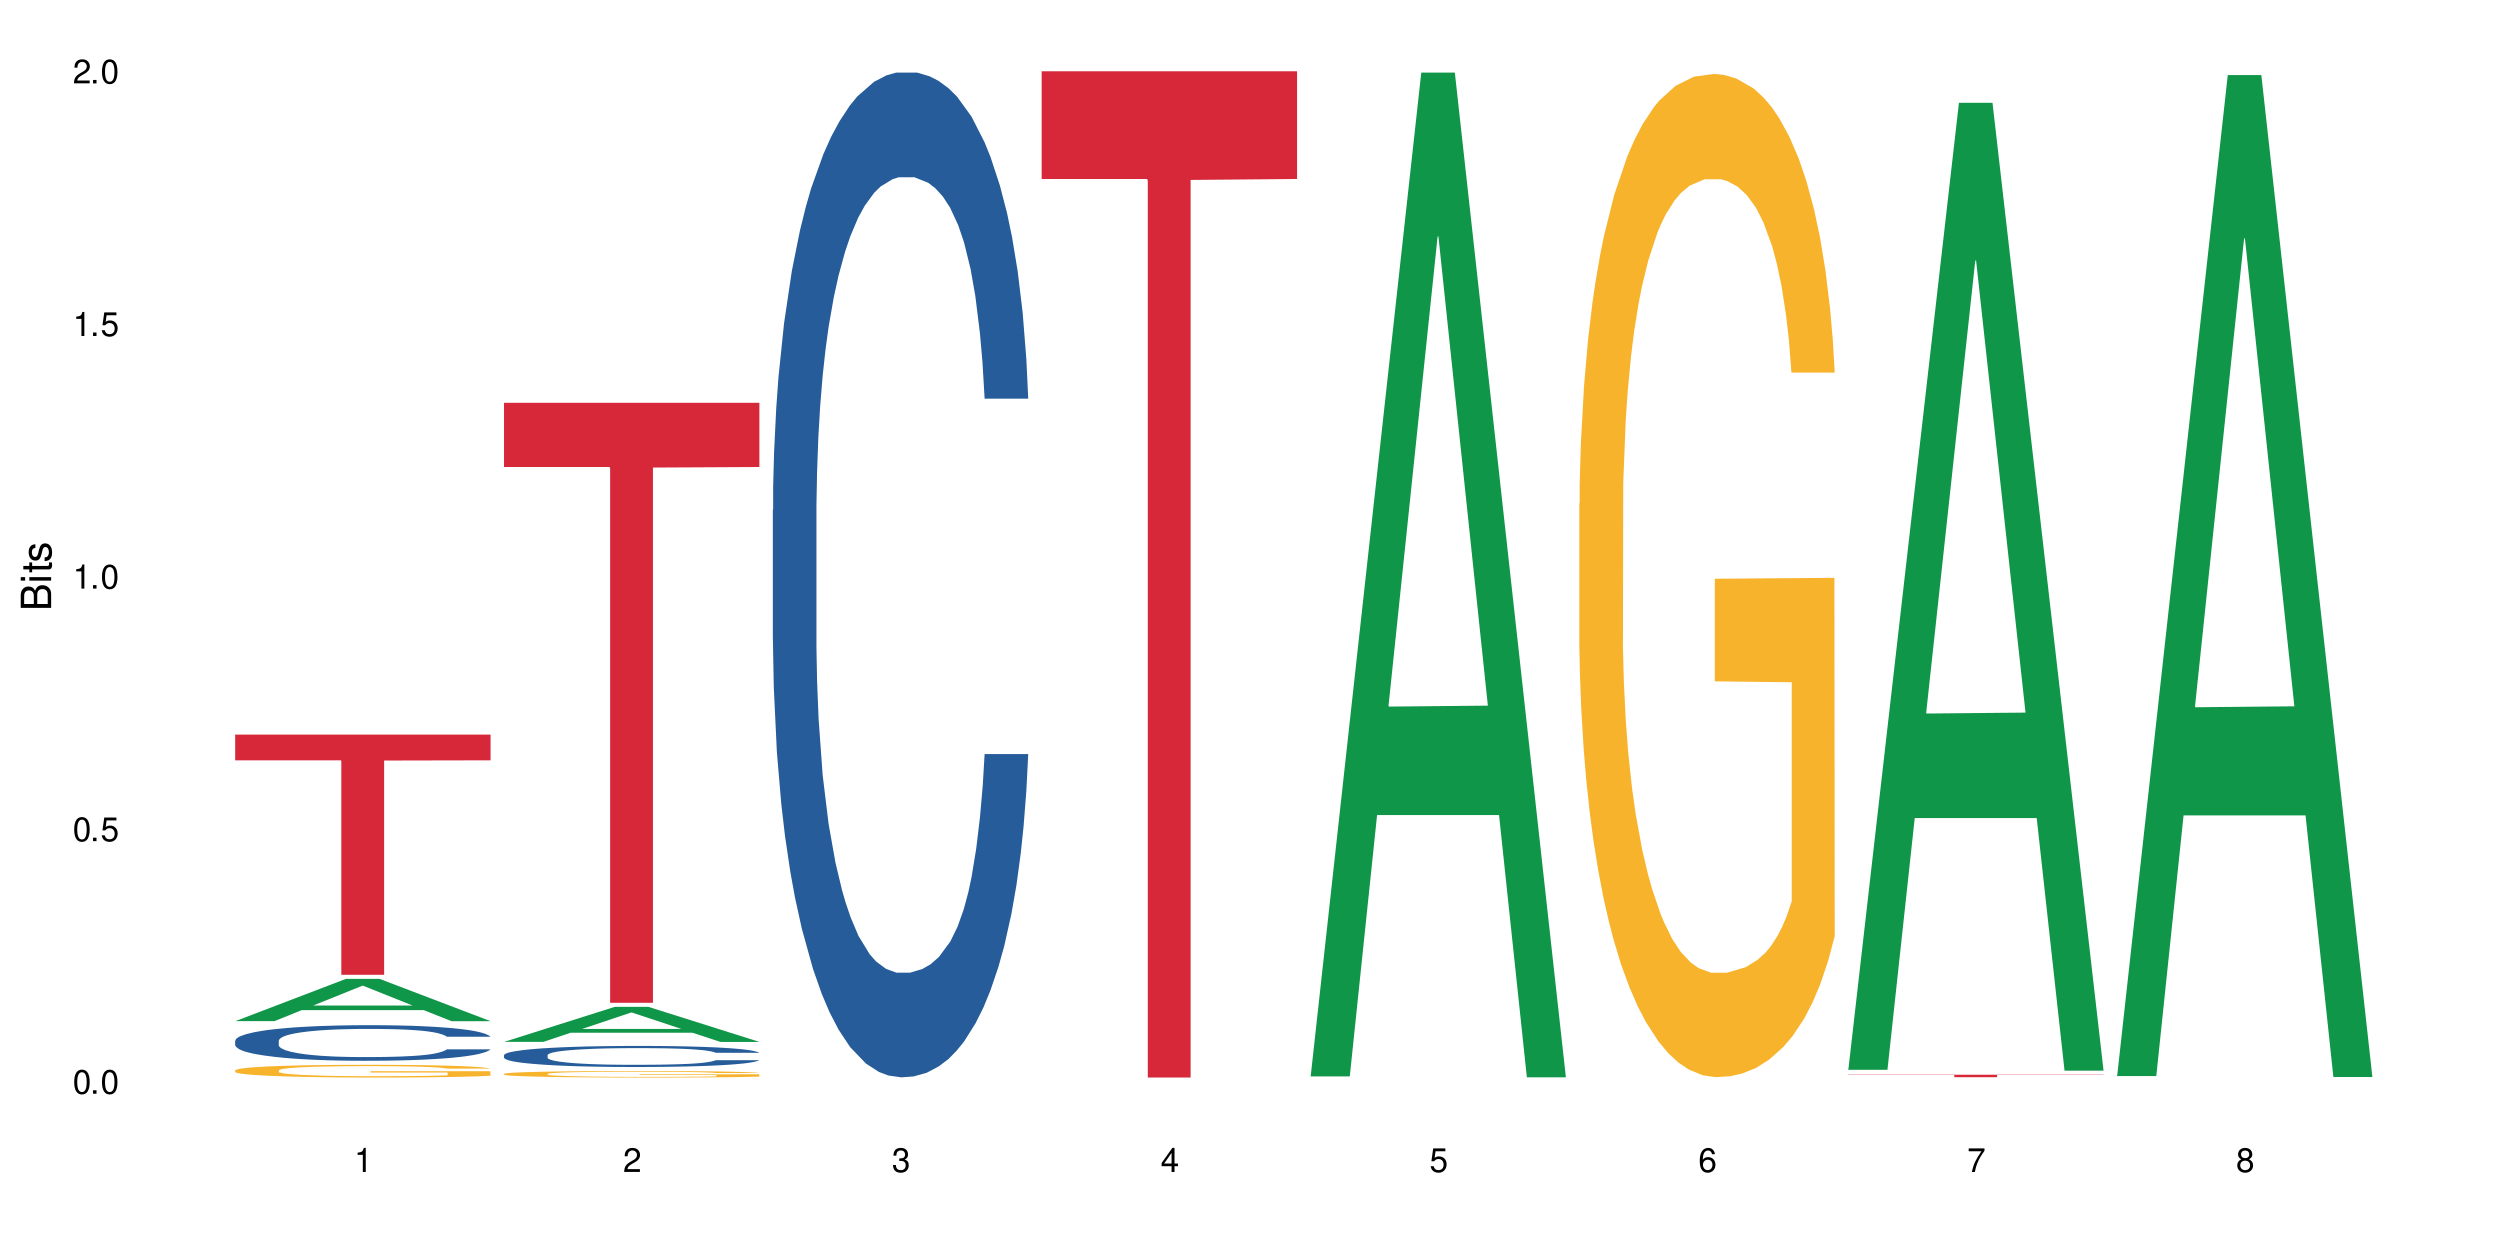
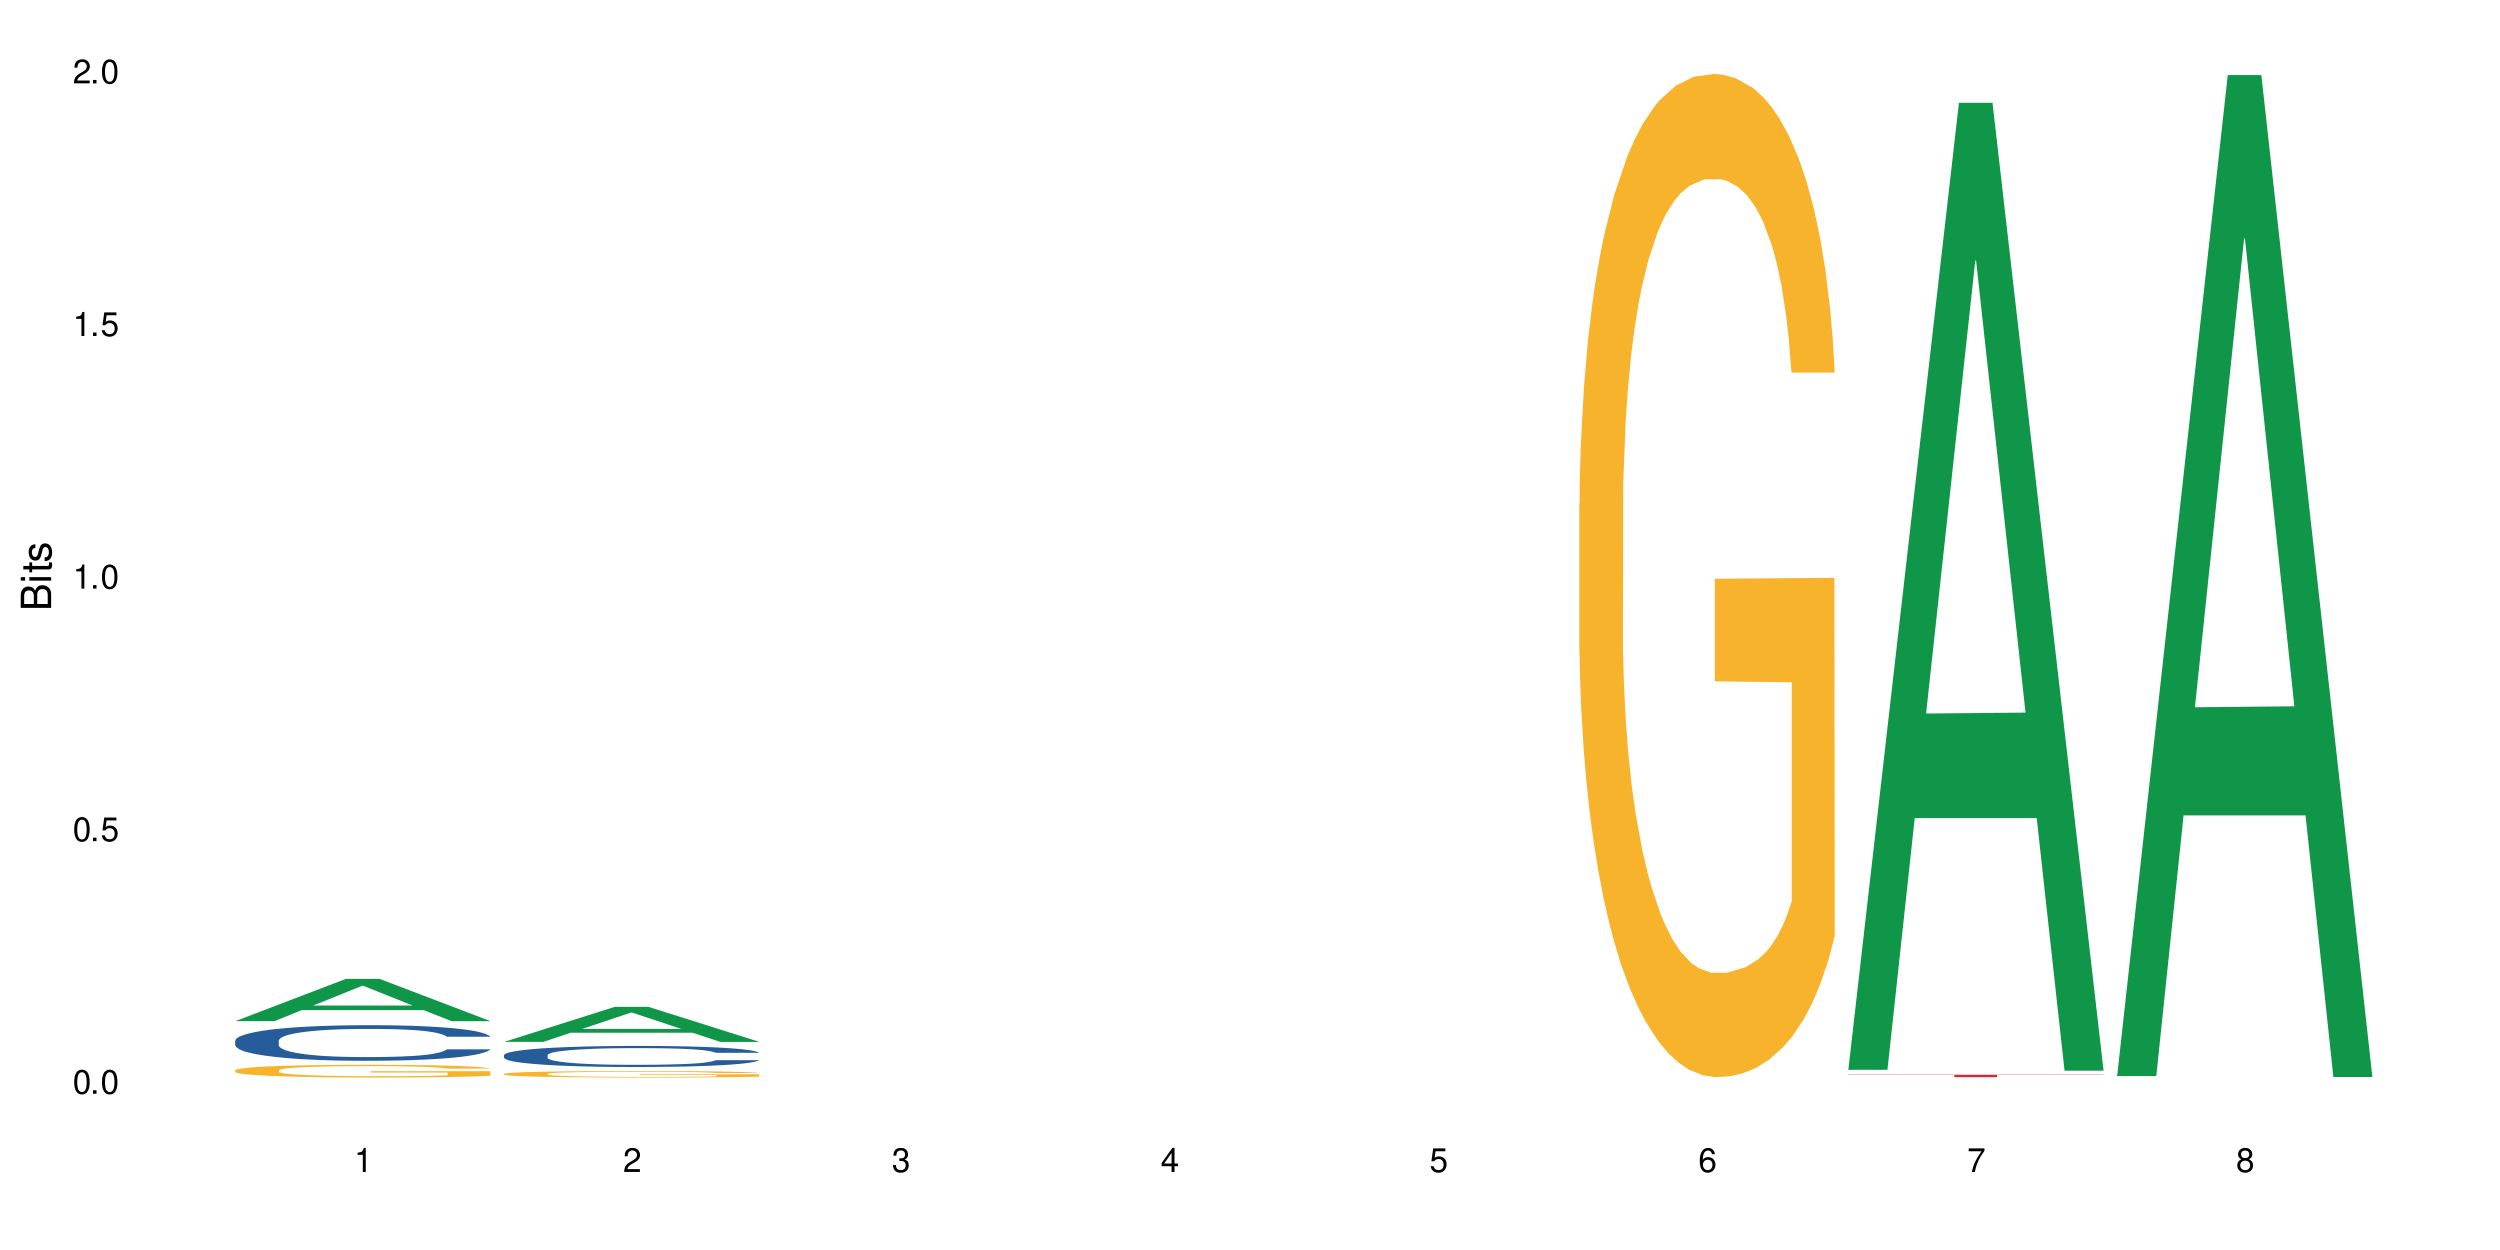
<svg xmlns="http://www.w3.org/2000/svg" xmlns:xlink="http://www.w3.org/1999/xlink" width="720" height="360" viewBox="0 0 720 360">
  <defs>
    <g>
      <g id="glyph-0-0">
</g>
      <g id="glyph-0-1">
        <path d="M 2.641 -6.938 C 2 -6.938 1.422 -6.656 1.078 -6.172 C 0.641 -5.562 0.406 -4.641 0.406 -3.359 C 0.406 -1.016 1.188 0.219 2.641 0.219 C 4.078 0.219 4.859 -1.016 4.859 -3.297 C 4.859 -4.641 4.656 -5.547 4.203 -6.172 C 3.844 -6.656 3.281 -6.938 2.641 -6.938 Z M 2.641 -6.188 C 3.547 -6.188 4 -5.25 4 -3.375 C 4 -1.406 3.562 -0.484 2.625 -0.484 C 1.734 -0.484 1.281 -1.438 1.281 -3.344 C 1.281 -5.25 1.734 -6.188 2.641 -6.188 Z M 2.641 -6.188 " />
      </g>
      <g id="glyph-0-2">
        <path d="M 1.828 -1 L 0.828 -1 L 0.828 0 L 1.828 0 Z M 1.828 -1 " />
      </g>
      <g id="glyph-0-3">
        <path d="M 4.562 -6.797 L 1.062 -6.797 L 0.547 -3.094 L 1.328 -3.094 C 1.719 -3.562 2.047 -3.734 2.578 -3.734 C 3.484 -3.734 4.062 -3.109 4.062 -2.094 C 4.062 -1.125 3.484 -0.531 2.578 -0.531 C 1.828 -0.531 1.375 -0.906 1.188 -1.672 L 0.328 -1.672 C 0.453 -1.109 0.547 -0.844 0.75 -0.594 C 1.125 -0.078 1.828 0.219 2.594 0.219 C 3.969 0.219 4.922 -0.781 4.922 -2.219 C 4.922 -3.562 4.031 -4.484 2.719 -4.484 C 2.25 -4.484 1.859 -4.359 1.469 -4.062 L 1.734 -5.969 L 4.562 -5.969 Z M 4.562 -6.797 " />
      </g>
      <g id="glyph-0-4">
        <path d="M 2.484 -4.938 L 2.484 0 L 3.328 0 L 3.328 -6.938 L 2.766 -6.938 C 2.469 -5.875 2.281 -5.734 0.984 -5.562 L 0.984 -4.938 Z M 2.484 -4.938 " />
      </g>
      <g id="glyph-0-5">
        <path d="M 4.859 -0.828 L 1.281 -0.828 C 1.359 -1.406 1.672 -1.781 2.5 -2.281 L 3.469 -2.828 C 4.406 -3.344 4.906 -4.062 4.906 -4.906 C 4.906 -5.484 4.672 -6.031 4.266 -6.406 C 3.859 -6.766 3.375 -6.938 2.719 -6.938 C 1.859 -6.938 1.219 -6.625 0.844 -6.031 C 0.609 -5.672 0.5 -5.234 0.484 -4.531 L 1.328 -4.531 C 1.359 -5.016 1.406 -5.281 1.531 -5.516 C 1.75 -5.938 2.188 -6.203 2.703 -6.203 C 3.469 -6.203 4.031 -5.641 4.031 -4.891 C 4.031 -4.344 3.719 -3.859 3.125 -3.516 L 2.234 -3 C 0.812 -2.172 0.406 -1.531 0.328 -0.016 L 4.859 -0.016 Z M 4.859 -0.828 " />
      </g>
      <g id="glyph-0-6">
        <path d="M 2.125 -3.188 L 2.578 -3.188 C 3.5 -3.188 3.984 -2.766 3.984 -1.922 C 3.984 -1.062 3.469 -0.531 2.594 -0.531 C 1.656 -0.531 1.203 -1 1.156 -2.016 L 0.312 -2.016 C 0.344 -1.453 0.438 -1.094 0.609 -0.781 C 0.953 -0.109 1.625 0.219 2.547 0.219 C 3.953 0.219 4.859 -0.625 4.859 -1.938 C 4.859 -2.828 4.516 -3.297 3.703 -3.594 C 4.344 -3.844 4.656 -4.328 4.656 -5.031 C 4.656 -6.219 3.875 -6.938 2.578 -6.938 C 1.203 -6.938 0.484 -6.172 0.453 -4.703 L 1.297 -4.703 C 1.312 -5.125 1.344 -5.359 1.453 -5.578 C 1.641 -5.969 2.062 -6.203 2.594 -6.203 C 3.344 -6.203 3.797 -5.75 3.797 -5 C 3.797 -4.516 3.609 -4.219 3.25 -4.047 C 3.016 -3.953 2.703 -3.922 2.125 -3.906 Z M 2.125 -3.188 " />
      </g>
      <g id="glyph-0-7">
        <path d="M 3.141 -1.672 L 3.141 0 L 3.984 0 L 3.984 -1.672 L 4.984 -1.672 L 4.984 -2.438 L 3.984 -2.438 L 3.984 -6.938 L 3.359 -6.938 L 0.266 -2.578 L 0.266 -1.672 Z M 3.141 -2.438 L 1 -2.438 L 3.141 -5.5 Z M 3.141 -2.438 " />
      </g>
      <g id="glyph-0-8">
        <path d="M 4.781 -5.125 C 4.609 -6.266 3.891 -6.938 2.844 -6.938 C 2.094 -6.938 1.422 -6.578 1.031 -5.953 C 0.594 -5.266 0.406 -4.422 0.406 -3.172 C 0.406 -2 0.578 -1.25 0.984 -0.641 C 1.359 -0.078 1.953 0.219 2.703 0.219 C 3.984 0.219 4.922 -0.75 4.922 -2.094 C 4.922 -3.375 4.062 -4.281 2.844 -4.281 C 2.172 -4.281 1.641 -4.031 1.281 -3.516 C 1.281 -5.234 1.828 -6.188 2.797 -6.188 C 3.391 -6.188 3.797 -5.797 3.938 -5.125 Z M 2.734 -3.531 C 3.547 -3.531 4.062 -2.953 4.062 -2.031 C 4.062 -1.156 3.484 -0.531 2.703 -0.531 C 1.922 -0.531 1.328 -1.188 1.328 -2.078 C 1.328 -2.938 1.906 -3.531 2.734 -3.531 Z M 2.734 -3.531 " />
      </g>
      <g id="glyph-0-9">
        <path d="M 4.984 -6.797 L 0.438 -6.797 L 0.438 -5.969 L 4.109 -5.969 C 2.5 -3.656 1.828 -2.234 1.328 0 L 2.219 0 C 2.594 -2.172 3.453 -4.047 4.984 -6.094 Z M 4.984 -6.797 " />
      </g>
      <g id="glyph-0-10">
        <path d="M 3.75 -3.656 C 4.469 -4.094 4.688 -4.438 4.688 -5.078 C 4.688 -6.172 3.844 -6.938 2.641 -6.938 C 1.438 -6.938 0.594 -6.172 0.594 -5.094 C 0.594 -4.438 0.812 -4.094 1.516 -3.656 C 0.734 -3.266 0.359 -2.703 0.359 -1.922 C 0.359 -0.656 1.281 0.219 2.641 0.219 C 3.984 0.219 4.922 -0.656 4.922 -1.922 C 4.922 -2.703 4.531 -3.266 3.75 -3.656 Z M 2.641 -6.188 C 3.359 -6.188 3.812 -5.75 3.812 -5.062 C 3.812 -4.406 3.344 -3.984 2.641 -3.984 C 1.922 -3.984 1.453 -4.406 1.453 -5.078 C 1.453 -5.75 1.922 -6.188 2.641 -6.188 Z M 2.641 -3.266 C 3.484 -3.266 4.062 -2.719 4.062 -1.906 C 4.062 -1.078 3.484 -0.531 2.625 -0.531 C 1.797 -0.531 1.219 -1.094 1.219 -1.906 C 1.219 -2.719 1.781 -3.266 2.641 -3.266 Z M 2.641 -3.266 " />
      </g>
      <g id="glyph-1-0">
</g>
      <g id="glyph-1-1">
        <path d="M 0 -0.953 L 0 -4.891 C 0 -5.719 -0.234 -6.344 -0.734 -6.797 C -1.188 -7.234 -1.812 -7.469 -2.5 -7.469 C -3.547 -7.469 -4.188 -7 -4.625 -5.875 C -4.984 -6.688 -5.625 -7.094 -6.531 -7.094 C -7.172 -7.094 -7.734 -6.859 -8.141 -6.391 C -8.562 -5.922 -8.75 -5.344 -8.75 -4.5 L -8.75 -0.953 Z M -4.984 -2.062 L -7.766 -2.062 L -7.766 -4.219 C -7.766 -4.844 -7.688 -5.203 -7.453 -5.5 C -7.219 -5.812 -6.859 -5.969 -6.375 -5.969 C -5.891 -5.969 -5.531 -5.812 -5.297 -5.5 C -5.062 -5.203 -4.984 -4.844 -4.984 -4.219 Z M -0.984 -2.062 L -4 -2.062 L -4 -4.781 C -4 -5.766 -3.438 -6.359 -2.484 -6.359 C -1.547 -6.359 -0.984 -5.766 -0.984 -4.781 Z M -0.984 -2.062 " />
      </g>
      <g id="glyph-1-2">
        <path d="M -6.281 -1.797 L -6.281 -0.797 L 0 -0.797 L 0 -1.797 Z M -8.75 -1.797 L -8.75 -0.797 L -7.484 -0.797 L -7.484 -1.797 Z M -8.75 -1.797 " />
      </g>
      <g id="glyph-1-3">
        <path d="M -6.281 -3.047 L -6.281 -2.016 L -8.016 -2.016 L -8.016 -1.016 L -6.281 -1.016 L -6.281 -0.172 L -5.469 -0.172 L -5.469 -1.016 L -0.719 -1.016 C -0.078 -1.016 0.281 -1.453 0.281 -2.234 C 0.281 -2.5 0.25 -2.719 0.188 -3.047 L -0.641 -3.047 C -0.609 -2.906 -0.594 -2.766 -0.594 -2.562 C -0.594 -2.141 -0.719 -2.016 -1.156 -2.016 L -5.469 -2.016 L -5.469 -3.047 Z M -6.281 -3.047 " />
      </g>
      <g id="glyph-1-4">
        <path d="M -4.531 -5.25 C -5.766 -5.25 -6.469 -4.422 -6.469 -2.969 C -6.469 -1.516 -5.719 -0.562 -4.547 -0.562 C -3.562 -0.562 -3.094 -1.062 -2.734 -2.562 L -2.516 -3.484 C -2.344 -4.188 -2.094 -4.469 -1.641 -4.469 C -1.047 -4.469 -0.641 -3.875 -0.641 -3 C -0.641 -2.453 -0.797 -2 -1.062 -1.75 C -1.25 -1.594 -1.422 -1.531 -1.875 -1.469 L -1.875 -0.406 C -0.422 -0.453 0.281 -1.266 0.281 -2.922 C 0.281 -4.5 -0.5 -5.516 -1.719 -5.516 C -2.656 -5.516 -3.172 -4.984 -3.469 -3.734 L -3.703 -2.766 C -3.891 -1.953 -4.156 -1.609 -4.594 -1.609 C -5.188 -1.609 -5.547 -2.125 -5.547 -2.938 C -5.547 -3.75 -5.203 -4.172 -4.531 -4.203 Z M -4.531 -5.25 " />
      </g>
    </g>
  </defs>
  <rect x="-72" y="-36" width="864" height="432" fill="rgb(100%, 100%, 100%)" fill-opacity="1" />
  <path fill-rule="nonzero" fill="rgb(6.275%, 58.824%, 28.235%)" fill-opacity="1" d="M 67.73 294.09 L 67.809 294.078 L 99.637 281.91 L 109.301 281.91 L 141.281 294.102 L 130.047 294.102 L 122.031 290.918 L 86.906 290.918 L 79.047 294.09 L 67.73 294.09 L 90.285 289.602 L 118.809 289.59 L 104.586 283.902 L 104.43 283.891 L 104.27 283.926 L 90.207 289.59 L 90.285 289.602 Z M 67.73 294.09 " />
  <path fill-rule="nonzero" fill="rgb(14.51%, 36.078%, 60%)" fill-opacity="1" d="M 67.73 299.719 L 67.82 299.711 L 67.82 299.484 L 68.09 299.129 L 68.719 298.68 L 69.344 298.371 L 70.961 297.82 L 73.203 297.285 L 75.535 296.875 L 77.238 296.629 L 78.766 296.441 L 82.262 296.098 L 84.504 295.918 L 86.926 295.762 L 89.887 295.602 L 92.039 295.508 L 96.883 295.359 L 100.469 295.293 L 103.25 295.266 L 109.262 295.266 L 112.848 295.301 L 115.449 295.348 L 118.32 295.422 L 120.742 295.508 L 124.957 295.715 L 128.727 295.977 L 130.43 296.125 L 133.121 296.414 L 135.184 296.695 L 136.617 296.938 L 138.234 297.285 L 139.668 297.707 L 140.746 298.184 L 141.281 298.586 L 128.727 298.586 L 128.098 298.211 L 127.379 297.922 L 126.035 297.539 L 124.688 297.266 L 122.805 296.996 L 121.102 296.816 L 118.77 296.641 L 116.707 296.527 L 114.555 296.441 L 112.488 296.387 L 108.543 296.332 L 103.969 296.332 L 102.266 296.352 L 98.766 296.426 L 96.883 296.488 L 94.191 296.621 L 92.309 296.742 L 90.066 296.93 L 88.539 297.09 L 86.656 297.332 L 85.312 297.547 L 83.785 297.855 L 82.891 298.09 L 82.082 298.352 L 81.363 298.66 L 80.828 298.988 L 80.469 299.336 L 80.289 299.672 L 80.289 301.121 L 80.469 301.461 L 80.918 301.852 L 82.082 302.422 L 83.785 302.918 L 85.762 303.312 L 87.645 303.594 L 88.719 303.723 L 90.156 303.875 L 92.398 304.062 L 95.629 304.25 L 97.512 304.324 L 100.383 304.398 L 103.34 304.438 L 107.289 304.438 L 110.785 304.398 L 113.117 304.352 L 115.539 304.277 L 118.859 304.117 L 120.922 303.969 L 122.715 303.789 L 124.062 303.613 L 124.957 303.461 L 126.305 303.172 L 127.379 302.855 L 128.188 302.527 L 128.727 302.207 L 141.281 302.207 L 140.746 302.582 L 139.938 302.949 L 139.129 303.219 L 137.875 303.547 L 136.441 303.836 L 134.375 304.164 L 132.672 304.379 L 130.43 304.613 L 128.367 304.793 L 126.125 304.949 L 122.805 305.137 L 120.652 305.23 L 118.32 305.316 L 115.539 305.391 L 112.043 305.457 L 108.273 305.492 L 104.777 305.504 L 101.008 305.484 L 98.227 305.445 L 94.551 305.363 L 89.977 305.195 L 86.656 305.016 L 84.055 304.84 L 81.812 304.652 L 79.301 304.398 L 76.074 303.988 L 74.098 303.668 L 72.754 303.406 L 71.23 303.043 L 70.152 302.715 L 68.898 302.191 L 68 301.523 L 67.73 301.012 Z M 67.73 299.719 " />
-   <path fill-rule="nonzero" fill="rgb(96.863%, 70.196%, 16.863%)" fill-opacity="1" d="M 67.73 308.238 L 67.82 308.234 L 67.82 308.168 L 68.18 308.016 L 69.078 307.809 L 70.242 307.637 L 71.5 307.504 L 72.305 307.434 L 73.652 307.332 L 74.816 307.258 L 77.777 307.109 L 81.543 306.969 L 83.609 306.906 L 85.941 306.852 L 89.258 306.785 L 90.785 306.762 L 95.449 306.711 L 100.738 306.676 L 106.57 306.668 L 109.262 306.668 L 112.938 306.684 L 117.961 306.719 L 120.832 306.754 L 123.074 306.785 L 125.406 306.832 L 128.277 306.898 L 130.969 306.977 L 133.121 307.059 L 135.273 307.16 L 137.066 307.266 L 138.594 307.383 L 139.938 307.523 L 140.746 307.641 L 141.281 307.758 L 128.816 307.758 L 128.098 307.641 L 127.289 307.551 L 125.945 307.441 L 124.598 307.359 L 123.254 307.297 L 120.742 307.207 L 118.59 307.156 L 115.898 307.109 L 113.297 307.078 L 110.336 307.059 L 108.543 307.051 L 103.789 307.051 L 99.484 307.074 L 96.973 307.102 L 95.18 307.129 L 92.668 307.18 L 91.141 307.219 L 90.246 307.246 L 87.555 307.348 L 85.762 307.441 L 84.773 307.508 L 83.52 307.605 L 82.621 307.699 L 81.633 307.832 L 81.098 307.934 L 80.379 308.16 L 80.289 308.762 L 80.559 308.891 L 81.098 309.027 L 81.812 309.148 L 82.891 309.273 L 83.965 309.371 L 85.852 309.504 L 87.465 309.59 L 88.719 309.645 L 91.141 309.738 L 92.129 309.766 L 94.461 309.828 L 96.883 309.875 L 99.844 309.914 L 102.086 309.934 L 105.672 309.949 L 110.246 309.949 L 115.629 309.93 L 119.039 309.902 L 121.371 309.879 L 122.895 309.855 L 124.777 309.816 L 126.125 309.785 L 127.379 309.746 L 128.906 309.691 L 128.906 308.891 L 106.75 308.887 L 106.75 308.512 L 141.195 308.508 L 141.281 309.816 L 139.398 309.906 L 137.066 309.996 L 134.824 310.062 L 132.492 310.117 L 129.176 310.184 L 126.484 310.223 L 122.355 310.27 L 118.59 310.301 L 114.645 310.32 L 111.145 310.328 L 107.02 310.332 L 103.34 310.324 L 99.395 310.305 L 96.254 310.277 L 93.383 310.246 L 90.516 310.203 L 86.926 310.133 L 84.594 310.074 L 82.172 310.004 L 79.75 309.922 L 77.598 309.832 L 76.164 309.762 L 74.727 309.68 L 73.203 309.578 L 71.766 309.465 L 70.691 309.363 L 69.703 309.246 L 68.988 309.133 L 68.27 308.984 L 67.91 308.863 L 67.73 308.758 Z M 67.73 308.238 " />
-   <path fill-rule="nonzero" fill="rgb(83.922%, 15.686%, 22.353%)" fill-opacity="1" d="M 67.73 211.562 L 141.281 211.562 L 141.281 218.969 L 110.629 219.035 L 110.629 280.746 L 98.297 280.746 L 98.297 219.102 L 98.117 218.969 L 67.73 218.969 Z M 67.73 211.562 " />
+   <path fill-rule="nonzero" fill="rgb(96.863%, 70.196%, 16.863%)" fill-opacity="1" d="M 67.73 308.238 L 67.82 308.234 L 67.82 308.168 L 68.18 308.016 L 69.078 307.809 L 70.242 307.637 L 71.5 307.504 L 72.305 307.434 L 73.652 307.332 L 74.816 307.258 L 77.777 307.109 L 81.543 306.969 L 83.609 306.906 L 85.941 306.852 L 89.258 306.785 L 90.785 306.762 L 95.449 306.711 L 100.738 306.676 L 106.57 306.668 L 109.262 306.668 L 112.938 306.684 L 117.961 306.719 L 120.832 306.754 L 123.074 306.785 L 125.406 306.832 L 128.277 306.898 L 130.969 306.977 L 133.121 307.059 L 135.273 307.16 L 137.066 307.266 L 138.594 307.383 L 139.938 307.523 L 140.746 307.641 L 141.281 307.758 L 128.816 307.758 L 128.098 307.641 L 127.289 307.551 L 125.945 307.441 L 124.598 307.359 L 123.254 307.297 L 120.742 307.207 L 118.59 307.156 L 115.898 307.109 L 113.297 307.078 L 110.336 307.059 L 108.543 307.051 L 103.789 307.051 L 99.484 307.074 L 96.973 307.102 L 95.18 307.129 L 92.668 307.18 L 91.141 307.219 L 90.246 307.246 L 87.555 307.348 L 85.762 307.441 L 84.773 307.508 L 83.52 307.605 L 82.621 307.699 L 81.633 307.832 L 81.098 307.934 L 80.379 308.16 L 80.289 308.762 L 80.559 308.891 L 81.098 309.027 L 81.812 309.148 L 82.891 309.273 L 83.965 309.371 L 85.852 309.504 L 87.465 309.59 L 88.719 309.645 L 91.141 309.738 L 92.129 309.766 L 94.461 309.828 L 96.883 309.875 L 99.844 309.914 L 102.086 309.934 L 105.672 309.949 L 110.246 309.949 L 115.629 309.93 L 119.039 309.902 L 121.371 309.879 L 122.895 309.855 L 124.777 309.816 L 126.125 309.785 L 127.379 309.746 L 128.906 309.691 L 128.906 308.891 L 106.75 308.887 L 106.75 308.512 L 141.195 308.508 L 141.281 309.816 L 139.398 309.906 L 137.066 309.996 L 134.824 310.062 L 132.492 310.117 L 129.176 310.184 L 126.484 310.223 L 122.355 310.27 L 118.59 310.301 L 114.645 310.32 L 111.145 310.328 L 107.02 310.332 L 103.34 310.324 L 99.395 310.305 L 96.254 310.277 L 93.383 310.246 L 90.516 310.203 L 86.926 310.133 L 84.594 310.074 L 82.172 310.004 L 79.75 309.922 L 77.598 309.832 L 76.164 309.762 L 74.727 309.68 L 73.203 309.578 L 70.691 309.363 L 69.703 309.246 L 68.988 309.133 L 68.27 308.984 L 67.91 308.863 L 67.73 308.758 Z M 67.73 308.238 " />
  <path fill-rule="nonzero" fill="rgb(6.275%, 58.824%, 28.235%)" fill-opacity="1" d="M 145.156 300.059 L 145.234 300.051 L 177.059 289.969 L 186.723 289.969 L 218.707 300.07 L 207.469 300.07 L 199.453 297.434 L 164.328 297.434 L 156.469 300.059 L 145.156 300.059 L 167.707 296.34 L 196.23 296.332 L 182.008 291.617 L 181.852 291.609 L 181.695 291.637 L 167.629 296.332 L 167.707 296.34 Z M 145.156 300.059 " />
  <path fill-rule="nonzero" fill="rgb(14.51%, 36.078%, 60%)" fill-opacity="1" d="M 145.156 303.871 L 145.242 303.863 L 145.242 303.73 L 145.512 303.52 L 146.141 303.254 L 146.77 303.07 L 148.383 302.746 L 150.625 302.43 L 152.957 302.184 L 154.664 302.043 L 156.188 301.93 L 159.684 301.727 L 161.93 301.621 L 164.352 301.527 L 167.309 301.434 L 169.461 301.375 L 174.305 301.289 L 177.895 301.25 L 180.676 301.23 L 186.684 301.23 L 190.273 301.254 L 192.875 301.281 L 195.742 301.328 L 198.164 301.375 L 202.383 301.5 L 206.148 301.652 L 207.852 301.742 L 210.543 301.914 L 212.605 302.082 L 214.043 302.223 L 215.656 302.43 L 217.094 302.68 L 218.168 302.961 L 218.707 303.199 L 206.148 303.199 L 205.52 302.977 L 204.805 302.805 L 203.457 302.578 L 202.113 302.418 L 200.23 302.258 L 198.523 302.152 L 196.191 302.047 L 194.129 301.98 L 191.977 301.93 L 189.914 301.898 L 185.969 301.863 L 181.391 301.863 L 179.688 301.875 L 176.191 301.918 L 174.305 301.957 L 171.613 302.035 L 169.73 302.109 L 167.488 302.219 L 165.965 302.312 L 164.082 302.457 L 162.734 302.586 L 161.211 302.766 L 160.312 302.906 L 159.508 303.062 L 158.789 303.242 L 158.25 303.438 L 157.891 303.645 L 157.711 303.844 L 157.711 304.699 L 157.891 304.898 L 158.34 305.133 L 159.508 305.473 L 161.211 305.766 L 163.184 305.996 L 165.066 306.164 L 166.145 306.242 L 167.578 306.328 L 169.82 306.441 L 173.051 306.551 L 174.934 306.598 L 177.805 306.641 L 180.766 306.664 L 184.711 306.664 L 188.211 306.641 L 190.543 306.613 L 192.965 306.566 L 196.281 306.473 L 198.344 306.387 L 200.141 306.281 L 201.484 306.176 L 202.383 306.086 L 203.727 305.914 L 204.805 305.727 L 205.609 305.531 L 206.148 305.344 L 218.707 305.344 L 218.168 305.566 L 217.359 305.781 L 216.555 305.941 L 215.297 306.137 L 213.863 306.309 L 211.801 306.5 L 210.094 306.629 L 207.852 306.77 L 205.789 306.871 L 203.547 306.969 L 200.23 307.078 L 198.074 307.133 L 195.742 307.184 L 192.965 307.227 L 189.465 307.266 L 185.699 307.289 L 182.199 307.293 L 178.434 307.281 L 175.652 307.262 L 171.973 307.211 L 167.398 307.109 L 164.082 307.008 L 161.48 306.902 L 159.238 306.789 L 156.727 306.641 L 153.496 306.395 L 151.523 306.207 L 150.176 306.055 L 148.652 305.836 L 147.574 305.645 L 146.32 305.332 L 145.422 304.938 L 145.156 304.633 Z M 145.156 303.871 " />
  <path fill-rule="nonzero" fill="rgb(96.863%, 70.196%, 16.863%)" fill-opacity="1" d="M 145.156 309.262 L 145.242 309.258 L 145.242 309.227 L 145.602 309.148 L 146.5 309.043 L 147.664 308.953 L 148.922 308.887 L 149.73 308.852 L 151.074 308.797 L 152.242 308.762 L 155.199 308.684 L 158.969 308.613 L 161.031 308.582 L 163.363 308.551 L 166.684 308.52 L 168.207 308.508 L 172.871 308.48 L 178.164 308.465 L 183.992 308.457 L 186.684 308.461 L 190.363 308.465 L 195.387 308.484 L 198.254 308.504 L 200.496 308.52 L 202.828 308.543 L 205.699 308.574 L 208.391 308.617 L 210.543 308.656 L 212.695 308.711 L 214.492 308.766 L 216.016 308.824 L 217.359 308.895 L 218.168 308.957 L 218.707 309.016 L 206.238 309.016 L 205.52 308.957 L 204.715 308.91 L 203.367 308.852 L 202.023 308.812 L 200.676 308.781 L 198.164 308.734 L 196.012 308.707 L 193.32 308.684 L 190.723 308.668 L 187.762 308.656 L 181.211 308.656 L 176.906 308.668 L 174.395 308.68 L 172.602 308.695 L 170.09 308.719 L 168.566 308.742 L 167.668 308.754 L 164.977 308.809 L 163.184 308.855 L 162.195 308.887 L 160.941 308.938 L 160.043 308.984 L 159.059 309.055 L 158.52 309.105 L 157.801 309.223 L 157.711 309.531 L 157.98 309.594 L 158.52 309.664 L 159.238 309.727 L 160.312 309.793 L 161.391 309.84 L 163.273 309.906 L 164.887 309.953 L 166.145 309.98 L 168.566 310.027 L 169.551 310.043 L 171.883 310.074 L 174.305 310.098 L 177.266 310.117 L 179.508 310.129 L 183.098 310.137 L 187.672 310.137 L 193.055 310.129 L 196.461 310.113 L 198.793 310.102 L 200.32 310.086 L 202.203 310.07 L 203.547 310.051 L 204.805 310.031 L 206.328 310.004 L 206.328 309.594 L 184.172 309.594 L 184.172 309.402 L 218.617 309.398 L 218.707 310.07 L 216.824 310.113 L 214.492 310.16 L 212.25 310.195 L 209.918 310.223 L 206.598 310.254 L 203.906 310.277 L 199.781 310.301 L 196.012 310.316 L 192.066 310.324 L 188.566 310.332 L 184.441 310.332 L 180.766 310.328 L 176.816 310.32 L 173.68 310.305 L 170.809 310.289 L 167.938 310.266 L 164.352 310.23 L 162.016 310.199 L 159.594 310.164 L 157.172 310.121 L 155.02 310.074 L 153.586 310.039 L 152.152 310 L 150.625 309.945 L 149.191 309.891 L 148.113 309.836 L 147.129 309.777 L 146.41 309.719 L 145.691 309.641 L 145.332 309.582 L 145.156 309.527 Z M 145.156 309.262 " />
-   <path fill-rule="nonzero" fill="rgb(83.922%, 15.686%, 22.353%)" fill-opacity="1" d="M 145.156 116 L 218.707 116 L 218.707 134.496 L 188.051 134.66 L 188.051 288.805 L 175.719 288.805 L 175.719 134.82 L 175.539 134.496 L 145.156 134.496 Z M 145.156 116 " />
-   <path fill-rule="nonzero" fill="rgb(14.51%, 36.078%, 60%)" fill-opacity="1" d="M 222.578 146.812 L 222.668 146.547 L 222.668 140.199 L 222.938 130.148 L 223.562 117.453 L 224.191 108.723 L 225.809 93.117 L 228.051 78.039 L 230.383 66.402 L 232.086 59.523 L 233.609 54.234 L 237.109 44.449 L 239.352 39.422 L 241.773 34.926 L 244.734 30.43 L 246.887 27.785 L 251.73 23.551 L 255.316 21.699 L 258.098 20.906 L 264.109 20.906 L 267.695 21.965 L 270.297 23.289 L 273.168 25.402 L 275.59 27.785 L 279.805 33.602 L 283.57 41.008 L 285.277 45.242 L 287.969 53.441 L 290.031 61.375 L 291.465 68.254 L 293.082 78.039 L 294.516 89.941 L 295.59 103.434 L 296.129 114.809 L 283.57 114.809 L 282.945 104.227 L 282.227 96.027 L 280.883 85.184 L 279.535 77.512 L 277.652 69.84 L 275.949 64.816 L 273.617 59.789 L 271.551 56.617 L 269.398 54.234 L 267.336 52.648 L 263.391 51.062 L 258.816 51.062 L 257.109 51.59 L 253.613 53.707 L 251.73 55.559 L 249.039 59.262 L 247.156 62.699 L 244.914 67.988 L 243.387 72.484 L 241.504 79.363 L 240.16 85.445 L 238.633 94.176 L 237.738 100.789 L 236.93 108.195 L 236.211 116.922 L 235.672 126.18 L 235.316 135.969 L 235.137 145.488 L 235.137 186.488 L 235.316 196.012 L 235.762 207.121 L 236.93 223.254 L 238.633 237.273 L 240.605 248.383 L 242.492 256.316 L 243.566 260.02 L 245.004 264.254 L 247.246 269.543 L 250.473 274.832 L 252.355 276.949 L 255.227 279.066 L 258.188 280.125 L 262.133 280.125 L 265.633 279.066 L 267.965 277.742 L 270.387 275.629 L 273.707 271.129 L 275.77 266.898 L 277.562 261.871 L 278.906 256.848 L 279.805 252.613 L 281.148 244.414 L 282.227 235.422 L 283.035 226.164 L 283.57 217.172 L 296.129 217.172 L 295.59 227.75 L 294.785 238.066 L 293.977 245.738 L 292.723 254.996 L 291.285 263.195 L 289.223 272.453 L 287.52 278.535 L 285.277 285.148 L 283.215 290.176 L 280.973 294.672 L 277.652 299.961 L 275.5 302.605 L 273.168 304.988 L 270.387 307.102 L 266.887 308.953 L 263.121 310.012 L 259.621 310.277 L 255.855 309.75 L 253.074 308.691 L 249.398 306.309 L 244.824 301.547 L 241.504 296.523 L 238.902 291.496 L 236.66 286.207 L 234.148 279.066 L 230.918 267.426 L 228.945 258.434 L 227.602 251.027 L 226.074 240.711 L 225 231.453 L 223.742 216.641 L 222.848 197.863 L 222.578 183.312 Z M 222.578 146.812 " />
-   <path fill-rule="nonzero" fill="rgb(83.922%, 15.686%, 22.353%)" fill-opacity="1" d="M 300 20.527 L 373.555 20.527 L 373.555 51.547 L 342.898 51.82 L 342.898 310.332 L 330.566 310.332 L 330.566 52.094 L 330.387 51.547 L 300 51.547 Z M 300 20.527 " />
-   <path fill-rule="nonzero" fill="rgb(6.275%, 58.824%, 28.235%)" fill-opacity="1" d="M 377.426 310.004 L 377.504 309.734 L 409.328 20.906 L 418.992 20.906 L 450.977 310.277 L 439.738 310.277 L 431.723 234.742 L 396.598 234.742 L 388.738 310.004 L 377.426 310.004 L 399.977 203.496 L 428.504 203.223 L 414.277 68.184 L 414.121 67.914 L 413.965 68.727 L 399.898 203.223 L 399.977 203.496 Z M 377.426 310.004 " />
  <path fill-rule="nonzero" fill="rgb(96.863%, 70.196%, 16.863%)" fill-opacity="1" d="M 454.848 145.043 L 454.938 144.777 L 454.938 139.5 L 455.297 127.625 L 456.191 111.266 L 457.359 97.809 L 458.613 87.254 L 459.422 81.715 L 460.77 73.797 L 461.934 67.992 L 464.895 56.117 L 468.66 45.035 L 470.723 40.285 L 473.055 35.801 L 476.375 30.785 L 477.898 28.941 L 482.562 24.719 L 487.855 22.078 L 493.688 21.289 L 496.379 21.551 L 500.055 22.605 L 505.078 25.508 L 507.949 28.148 L 510.191 30.785 L 512.523 34.219 L 515.395 39.496 L 518.086 45.828 L 520.238 52.16 L 522.391 60.074 L 524.184 68.52 L 525.711 77.754 L 527.055 88.836 L 527.863 98.074 L 528.398 107.309 L 515.934 107.309 L 515.215 98.074 L 514.406 90.949 L 513.062 82.242 L 511.715 75.906 L 510.371 70.895 L 507.859 64.035 L 505.707 59.812 L 503.016 56.117 L 500.414 53.742 L 497.453 52.16 L 495.66 51.633 L 490.906 51.633 L 486.602 53.48 L 484.09 55.59 L 482.297 57.703 L 479.785 61.66 L 478.258 64.824 L 477.363 66.938 L 474.672 75.117 L 472.879 82.504 L 471.891 87.52 L 470.633 95.434 L 469.738 102.559 L 468.75 113.113 L 468.211 121.031 L 467.496 138.973 L 467.406 186.469 L 467.676 196.496 L 468.211 207.312 L 468.93 216.812 L 470.008 226.84 L 471.082 234.492 L 472.965 244.785 L 474.582 251.645 L 475.836 256.129 L 478.258 263.254 L 479.246 265.629 L 481.578 270.379 L 484 274.074 L 486.961 277.238 L 489.203 278.82 L 492.789 280.141 L 497.363 280.141 L 502.746 278.559 L 506.156 276.449 L 508.488 274.336 L 510.012 272.488 L 511.895 269.586 L 513.242 266.949 L 514.496 264.047 L 516.023 259.559 L 516.023 196.496 L 493.867 196.23 L 493.867 166.68 L 528.309 166.414 L 528.398 269.586 L 526.516 276.711 L 524.184 283.57 L 521.941 288.848 L 519.609 293.336 L 516.289 298.348 L 513.602 301.516 L 509.473 305.207 L 505.707 307.582 L 501.758 309.168 L 498.262 309.957 L 494.137 310.223 L 490.457 309.695 L 486.512 308.113 L 483.371 306 L 480.5 303.363 L 477.633 299.93 L 474.043 294.391 L 471.711 289.906 L 469.289 284.363 L 466.867 277.766 L 464.715 270.641 L 463.281 265.102 L 461.844 258.77 L 460.32 250.852 L 458.883 241.879 L 457.809 233.699 L 456.82 224.465 L 456.102 215.758 L 455.387 203.883 L 455.027 194.383 L 454.848 186.203 Z M 454.848 145.043 " />
  <path fill-rule="nonzero" fill="rgb(6.275%, 58.824%, 28.235%)" fill-opacity="1" d="M 532.27 308.094 L 532.352 307.832 L 564.176 29.602 L 573.84 29.602 L 605.824 308.355 L 594.586 308.355 L 586.57 235.594 L 551.445 235.594 L 543.586 308.094 L 532.27 308.094 L 554.824 205.492 L 583.348 205.23 L 569.125 75.145 L 568.969 74.883 L 568.812 75.668 L 554.746 205.23 L 554.824 205.492 Z M 532.27 308.094 " />
  <path fill-rule="nonzero" fill="rgb(83.922%, 15.686%, 22.353%)" fill-opacity="1" d="M 532.27 309.52 L 605.824 309.52 L 605.824 309.594 L 575.168 309.594 L 575.168 310.227 L 562.836 310.227 L 562.836 309.598 L 562.656 309.594 L 532.27 309.594 Z M 532.27 309.52 " />
  <path fill-rule="nonzero" fill="rgb(6.275%, 58.824%, 28.235%)" fill-opacity="1" d="M 609.695 309.898 L 609.773 309.625 L 641.598 21.613 L 651.266 21.613 L 683.246 310.168 L 672.008 310.168 L 663.996 234.844 L 628.867 234.844 L 621.012 309.898 L 609.695 309.898 L 632.246 203.688 L 660.773 203.414 L 646.551 68.758 L 646.391 68.488 L 646.234 69.301 L 632.168 203.414 L 632.246 203.688 Z M 609.695 309.898 " />
  <g fill="rgb(0%, 0%, 0%)" fill-opacity="1">
    <use xlink:href="#glyph-0-1" x="20.965" y="314.993" />
    <use xlink:href="#glyph-0-2" x="25.965" y="314.993" />
    <use xlink:href="#glyph-0-1" x="28.965" y="314.993" />
  </g>
  <g fill="rgb(0%, 0%, 0%)" fill-opacity="1">
    <use xlink:href="#glyph-0-1" x="20.965" y="242.251" />
    <use xlink:href="#glyph-0-2" x="25.965" y="242.251" />
    <use xlink:href="#glyph-0-3" x="28.965" y="242.251" />
  </g>
  <g fill="rgb(0%, 0%, 0%)" fill-opacity="1">
    <use xlink:href="#glyph-0-4" x="20.965" y="169.509" />
    <use xlink:href="#glyph-0-2" x="25.965" y="169.509" />
    <use xlink:href="#glyph-0-1" x="28.965" y="169.509" />
  </g>
  <g fill="rgb(0%, 0%, 0%)" fill-opacity="1">
    <use xlink:href="#glyph-0-4" x="20.965" y="96.767" />
    <use xlink:href="#glyph-0-2" x="25.965" y="96.767" />
    <use xlink:href="#glyph-0-3" x="28.965" y="96.767" />
  </g>
  <g fill="rgb(0%, 0%, 0%)" fill-opacity="1">
    <use xlink:href="#glyph-0-5" x="20.965" y="24.024" />
    <use xlink:href="#glyph-0-2" x="25.965" y="24.024" />
    <use xlink:href="#glyph-0-1" x="28.965" y="24.024" />
  </g>
  <g fill="rgb(0%, 0%, 0%)" fill-opacity="1">
    <use xlink:href="#glyph-0-4" x="102.008" y="337.532" />
  </g>
  <g fill="rgb(0%, 0%, 0%)" fill-opacity="1">
    <use xlink:href="#glyph-0-5" x="179.43" y="337.532" />
  </g>
  <g fill="rgb(0%, 0%, 0%)" fill-opacity="1">
    <use xlink:href="#glyph-0-6" x="256.855" y="337.532" />
  </g>
  <g fill="rgb(0%, 0%, 0%)" fill-opacity="1">
    <use xlink:href="#glyph-0-7" x="334.277" y="337.532" />
  </g>
  <g fill="rgb(0%, 0%, 0%)" fill-opacity="1">
    <use xlink:href="#glyph-0-3" x="411.699" y="337.532" />
  </g>
  <g fill="rgb(0%, 0%, 0%)" fill-opacity="1">
    <use xlink:href="#glyph-0-8" x="489.125" y="337.532" />
  </g>
  <g fill="rgb(0%, 0%, 0%)" fill-opacity="1">
    <use xlink:href="#glyph-0-9" x="566.547" y="337.532" />
  </g>
  <g fill="rgb(0%, 0%, 0%)" fill-opacity="1">
    <use xlink:href="#glyph-0-10" x="643.969" y="337.532" />
  </g>
  <g fill="rgb(0%, 0%, 0%)" fill-opacity="1">
    <use xlink:href="#glyph-1-1" x="14.725" y="176.012" />
    <use xlink:href="#glyph-1-2" x="14.725" y="168.012" />
    <use xlink:href="#glyph-1-3" x="14.725" y="165.012" />
    <use xlink:href="#glyph-1-4" x="14.725" y="162.012" />
  </g>
</svg>